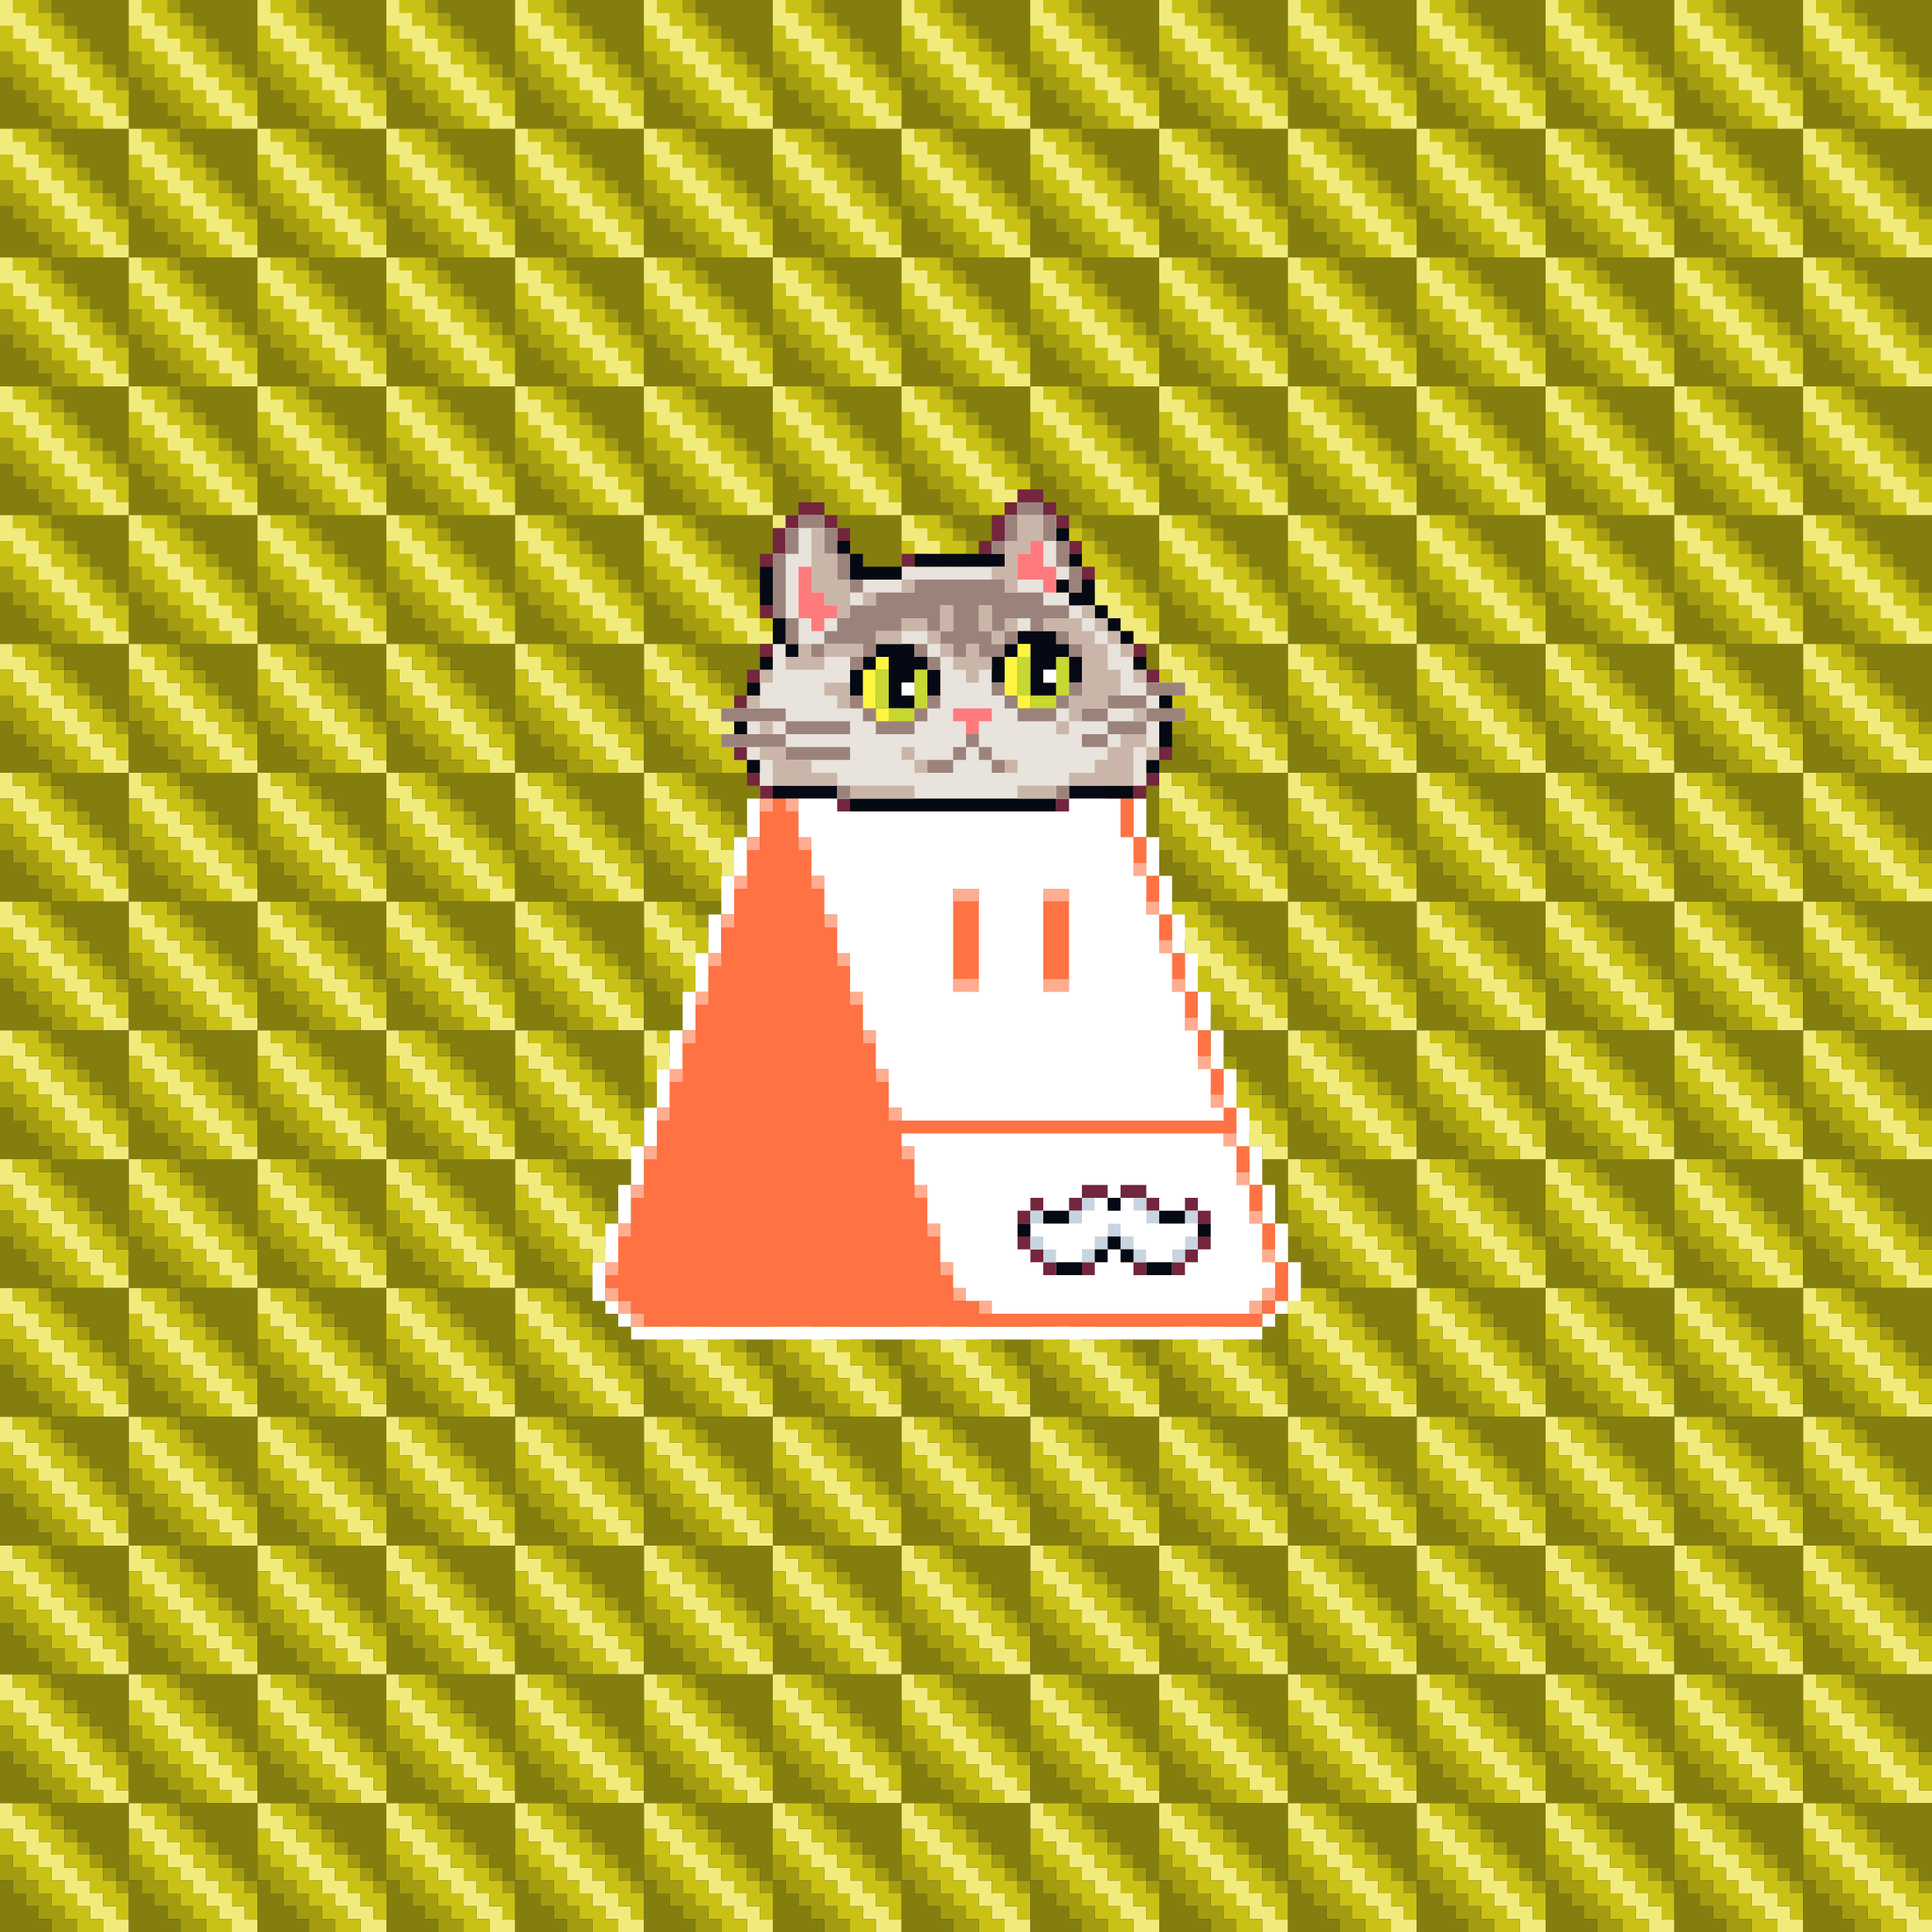
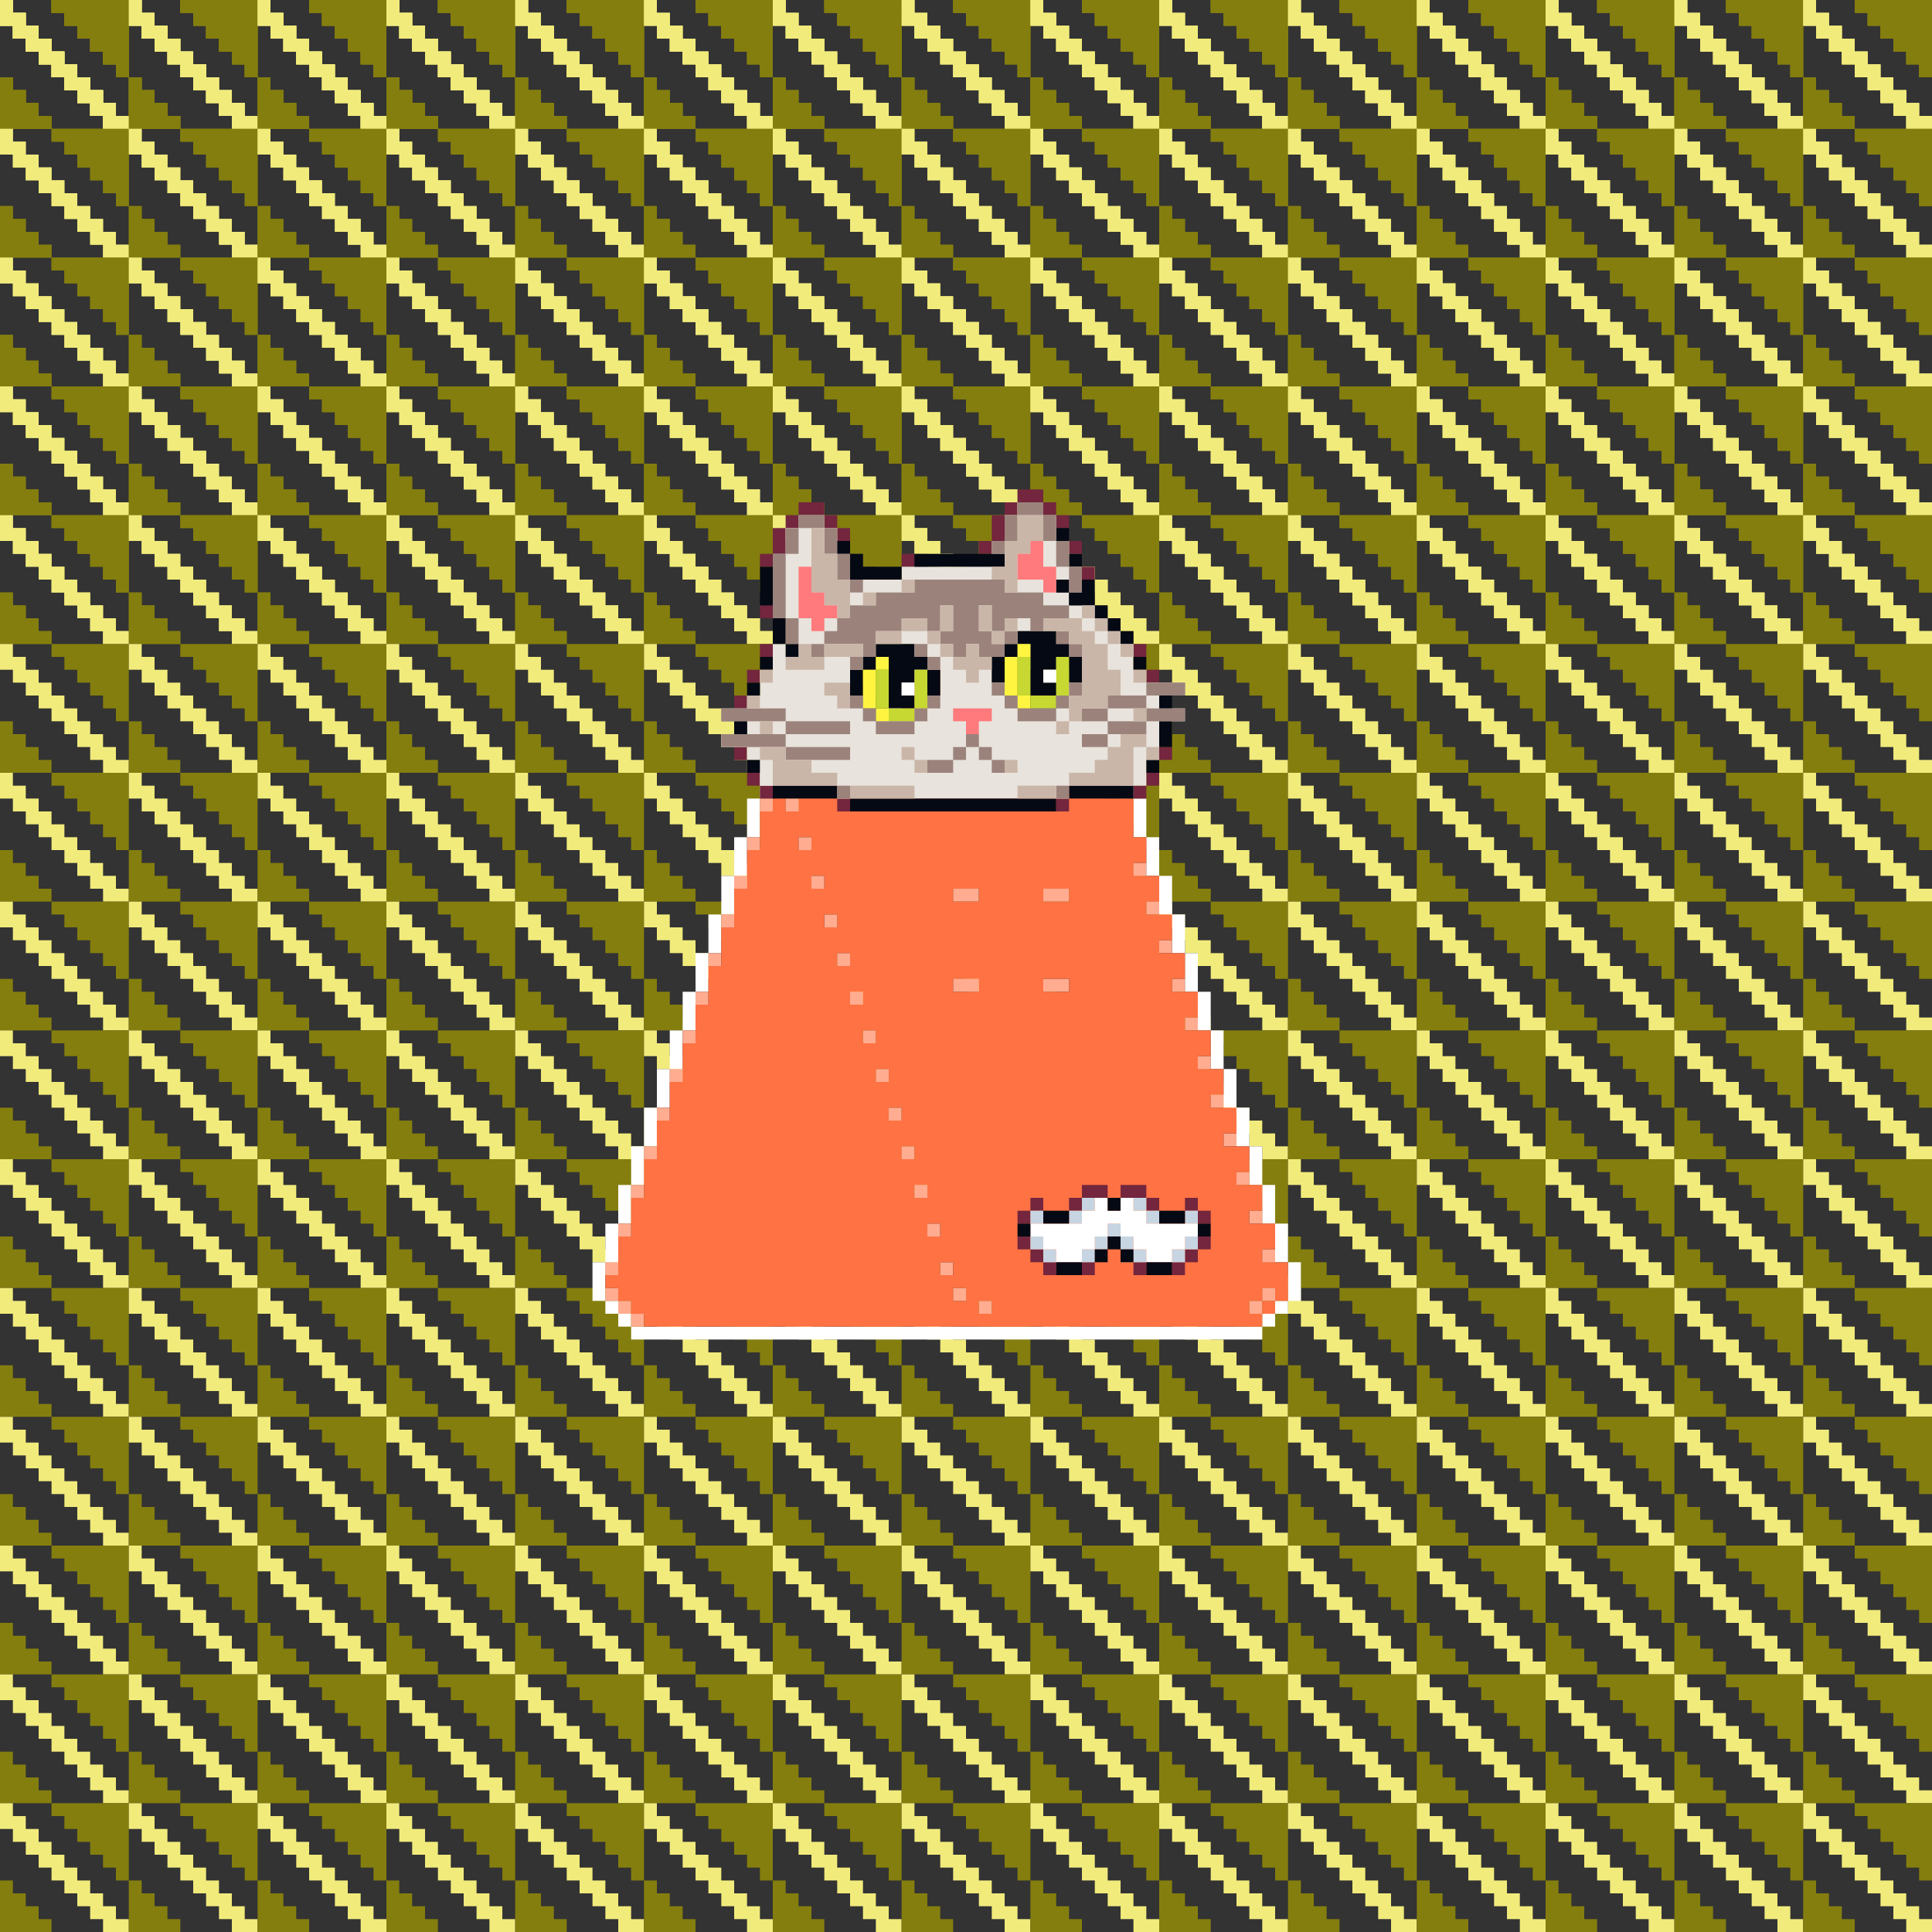
<svg xmlns="http://www.w3.org/2000/svg" buffered-rendering="static" width="1200px" height="1200px" viewBox="0,0,1200,1200">
  <rect x="0" y="0" width="1200" height="1200" fill="#333333" stroke="none" />
  <defs>
    <g id="bk">
      <g id="b">
        <path fill="#f1eb7c" d="m0,0h8v8h8v8h8v8h8v8h8v8h8v8h8v8h8v8h8v8h8v8h-16v-8h-8v-8h-8v-8h-8v-8h-8v-8h-8v-8h-8v-8h-8v-8h-8z" />
-         <path fill="#cac116" d="m8,0h16v8h8v8h8v8h8v8h8v8h8v8h8v8h8v16h-8v-8h-8v-8h-8v-8h-8v-8h-8v-8h-8v-8h-8v-8h-8v-8h-8zm-8,16h8v8h8v8h8v8h8v8h8v8h8v8h8v8h8v8h-16v-8h-8v-8h-8v-8h-8v-8h-8v-8h-8v-8h-8z" />
-         <path fill="#a39c11" d="m24,0h8v8h8v8h8v8h8v8h8v8h8v8h8v8h-8v-8h-8v-8h-8v-8h-8v-8h-8v-8h-8v-8h-8zm-24,32h8v8h8v8h8v8h8v8h8v8h8v8h-16v-8h-8v-8h-8v-8h-8v-8h-8z" />
        <path fill="#847e0e" d="m32,0h48v48h-8v-8h-8v-8h-8v-8h-8v-8h-8v-8h-8zm-32,48h8v8h8v8h8v8h8v8h-32z" />
      </g>
      <g id="b_1">
        <use x="0" href="#b" />
        <use x="80" href="#b" />
        <use x="160" href="#b" />
        <use x="240" href="#b" />
        <use x="320" href="#b" />
      </g>
      <g id="b_2">
        <use x="0" href="#b_1" />
        <use x="400" href="#b_1" />
        <use x="800" href="#b_1" />
      </g>
      <g id="b_3">
        <use y="0" href="#b_2" />
        <use y="80" href="#b_2" />
        <use y="160" href="#b_2" />
        <use y="240" href="#b_2" />
        <use y="320" href="#b_2" />
      </g>
      <use y="0" href="#b_3" />
      <use y="400" href="#b_3" />
      <use y="800" href="#b_3" />
    </g>
    <g id="bd">
      <path fill="#fff" d="m600,352h16v8h8v96h64v8h8v8h8v24h8v24h8v24h8v24h8v24h8v24h8v24h8v24h8v24h8v24h8v24h8v24h8v24h8v24h-8v8h-8v8h-8v8h-392v-8h-8v-8h-8v-8h-8v-24h8v-24h8v-24h8v-24h8v-24h8v-24h8v-24h8v-24h8v-24h8v-24h8v-24h8v-24h8v-24h8v-24h8v-8h8v-8h56v-8h8v-16h8v-16h8v-16h8v-16h8v-16h8v-8h8zm1,8h-1v8h-8v16h-8v16h-8v16h-8v16h-8v16h-8v16h-64v8h-8v24h-8v24h-8v24h-8v24h-8v24h-8v24h-8v24h-8v24h-8v24h-8v24h-8v24h-8v24h-8v24h-8v24h8v8h8v8h392v-8h8v-8h8v-24h-8v-24h-8v-24h-8v-24h-8v-24h-8v-24h-8v-24h-8v-24h-8v-24h-8v-24h-8v-24h-8v-24h-8v-24h-8v-24h-8v-8h-72v-104z" />
      <path fill="#ffac91" d="m600,360h16v8h-16v8h-8v-8h8zm-16,24h8v8h-8zm-8,16h8v8h-8zm-8,16h8v8h-8zm-8,16h8v8h-8zm-8,16h8v8h-8zm-64,24h16v8h-16zm192,0h8v8h-8zm8,16h8v8h-8zm-216,8h8v8h-8zm16,0h8v8h-8zm-24,24h8v8h-8zm32,0h8v8h-8zm208,16h8v8h-8zm-248,8h8v8h-8zm48,0h8v8h-8zm88,8h16v8h-16zm56,0h16v8h-16zm64,8h8v8h-8zm-264,8h8v8h-8zm64,0h8v8h-8zm208,16h8v8h-8zm-280,8h8v8h-8zm80,0h8v8h-8zm72,16h16v8h-16zm56,0h16v8h-16zm80,0h8v8h-8zm-296,8h8v8h-8zm96,0h8v8h-8zm208,16h8v8h-8zm-312,8h8v8h-8zm112,0h8v8h-8zm208,16h8v8h-8zm-328,8h8v8h-8zm128,0h8v8h-8zm208,16h8v8h-8zm-344,8h8v8h-8zm144,0h8v8h-8zm208,16h8v8h-8zm-360,8h8v8h-8zm160,0h8v8h-8zm208,16h8v8h-8zm-376,8h8v8h-8zm176,0h8v8h-8zm208,16h8v8h-8zm-392,8h8v8h-8zm192,0h8v8h-8zm96,16h8v8h-8zm24,0h8v8h-8zm88,0h8v8h-8zm-408,8h8v8h-8zm208,0h8v8h-8zm-208,16h8v8h8v8h8v8h-8v-8h-8v-8h-8zm216,0h8v8h-8zm192,0h8v8h-8v8h-8v-8h8zm-176,8h8v8h-8z" />
      <path fill="#ff7244" d="m600,368h16v96h72v8h8v16h-8v8h16v24h8v16h-8v8h16v16h-8v8h16v16h-8v8h16v16h-8v8h16v16h-8v8h16v16h-8v8h16v16h-8v8h16v16h-8v8h16v16h-8v8h16v16h-8v8h16v16h-8v8h16v24h-8v8h-8v8h-384v-8h-8v-8h-8v-8h-8v-8h8v-24h8v-24h8v-24h8v-24h8v-24h8v-24h8v-24h8v-24h8v-24h8v-24h8v-24h8v-24h8v-32h8v-8h64v-8h8v-16h8v-16h8v-16h8v-16h8v-16h8zm-111,104h-1v8h16v-8zm192,0h-1v8h8v-8zm-192,24h-1v8h8v-8zm8,24h-1v8h8v-8zm8,24h-1v8h8v-8zm88,8h-1v8h16v-8zm56,0h-1v8h16v-8zm-136,16h-1v8h8v-8zm8,24h-1v8h8v-8zm72,16h-1v8h16v-8zm56,0h-1v8h16v-8zm-120,8h-1v8h8v-8zm8,24h-1v8h8v-8zm8,24h-1v8h8v-8zm8,24h-1v8h8v-8zm8,24h-1v8h8v-8zm8,24h-1v8h8v-8zm8,24h-1v8h8v-8zm96,16h-1v8h8v-8zm24,0h-1v8h8v-8zm-112,8h-1v8h8v-8zm8,16h-1v8h8v-8zm192,0h-1v8h8v-8zm-176,8h-1v8h8v-8zm168,0h-1v8h8v-8z" />
    </g>
    <g id="h">
      <path fill="#73263d" d="m632,304h16v8h8v8h8v8h-8v-8h-8v-8h-16v8h-8v16h-8v8h-8v-8h8v-16h8v-8h8zm-136,8h16v8h8v8h8v8h-8v-8h-8v-8h-16v8h-8v16h-8v8h-8v-8h8v-16h8v-8h8zm168,24h8v8h-8zm-104,8h8v8h-8zm112,8h8v8h-8zm-200,24h8v8h-8zm0,24h8v8h-8zm232,0h8v8h-8zm-240,16h8v8h-8zm248,0h8v8h-8zm-256,16h8v8h-8zm0,32h8v8h-8zm264,0h8v8h-8zm-256,16h8v8h8v8h-8v-8h-8zm248,0h8v8h-8v8h-8v-8h8zm-192,16h8v8h-8zm136,0h8v8h-8z" />
      <path fill="#e8e3dc" d="m632,312h16v8h8v16h8v16h8v16h-8v8h16v8h8v8h8v8h8v16h8v8h24v8h-16v8h16v8h-16v24h-8v16h-48v8h-144v-8h-48v-16h-8v-8h-16v-8h16v-8h-16v-8h16v-8h8v-16h8v-16h8v-16h-8v-40h8v-16h8v-8h16v8h8v16h8v16h32v-8h64v-8h-8v-8h8v-16h8zm25,48h-1v8h8v-8zm-24,32h-1v8h-8v8h-8v16h8v8h8v8h24v-8h8v-8h8v-16h-8v-8h-8v-8zm-144,8h-1v8h8v-8zm56,0h-1v8h-8v8h-8v16h8v8h8v8h24v-8h8v-8h8v-16h-8v-8h-8v-8z" />
      <path fill="#050914" d="m656,328h8v8h-8zm-136,8h8v8h8v8h24v8h-32v-16h-8zm48,8h56v8h-56zm96,0h8v8h-8zm-192,8h8v24h-8zm184,8h8v8h8v-8h8v16h8v8h8v8h8v8h-8v-8h-8v-8h-8v-8h-16v-8h-8zm-176,24h8v16h8v8h-8v-8h-8zm152,8h24v8h8v8h8v16h-8v-16h-8v8h-8v8h8v8h-16v-32h-8v8h-8v16h-8v-16h8v-8h8zm-88,8h24v8h8v8h8v16h-8v-16h-8v8h-8v8h8v8h-16v-32h-8v8h-8v16h-8v-16h8v-8h8zm-72,8h8v8h-8zm232,0h8v8h-8zm-240,16h8v8h-8zm256,8h8v8h-8zm-264,16h8v8h-8zm264,0h8v16h-8zm-256,24h8v8h-8zm248,0h8v8h-8zm-232,16h40v8h-40zm184,0h40v8h-40zm-136,8h128v8h-128z" />
      <path fill="#fff540" d="m632,400h8v8h-8v24h8v8h-8v-8h-8v-24h8zm-88,8h8v8h-8v24h8v8h-8v-8h-8v-24h8z" />
      <path fill="#c6d831" d="m632,408h8v24h16v-24h8v24h-8v8h-16v-8h-8zm-88,8h8v24h16v-24h8v24h-8v8h-16v-8h-8z" />
      <path fill="#fff" d="m648,416h8v8h-8zm-88,8h8v8h-8z" />
      <path fill="#9b837c" d="m632,312h16v8h8v16h8v16h8v16h-8v-16h-8v-16h-8v-16h-16v16h-8v8h-8v-8h8v-16h8zm-136,8h16v8h8v16h8v16h8v8h-8v-8h-8v-16h-8v-16h-16v16h-8v40h8v16h-8v-16h-8v-40h8v-16h8zm72,40h56v8h24v8h16v8h-16v8h-8v-8h-16v8h8v8h-8v8h-16v-8h-8v8h-8v-8h-8v-8h-8v-8h-16v8h-16v16h-8v8h-8v-8h8v-8h-24v8h-8v-8h8v-8h8v-8h8v-8h16v-8h24zm17,16h-1v16h8v-16zm24,0h-1v16h8v-16zm8,16h-1v8h8v-8zm39,0h8v8h8v8h-8v-8h-8zm-88,8h8v8h8v8h-8v-8h-8zm48,24h8v8h8v8h24v-8h8v-8h8v8h-8v8h-8v8h-24v-8h-8v-8h-8zm96,0h24v8h-24v8h24v8h-24v8h-24v8h-16v-8h16v-8h-16v-8h16v-8h24zm-184,8h8v8h8v8h24v-8h8v-8h8v8h-8v8h-8v8h-24v-8h-8v-8h-8zm161,8h-1v8h24v-8zm-241,0h40v8h40v8h-40v8h40v8h-40v-8h-40v-8h40v-8h-40zm152,16h8v8h8v8h8v8h-8v-8h-8v-8h-8v8h-8v8h-16v-8h16v-8h8zm-80,32h8v8h-8zm136,0h8v8h-8z" />
      <path fill="#cab6a8" d="m632,320h16v16h-8v8h-8v24h-8v-8h-8v-8h8v-16h8zm-128,8h8v16h8v16h8v24h-8v-8h-8v-8h-8zm56,32h8v8h-8zm-24,8h8v8h-8zm48,8h8v16h-8v8h8v8h8v-8h8v8h8v8h-8v8h-8v-8h-8v-8h-8v-8h-8v-8h-16v8h-16v-8h16v-8h16v8h8zm24,0h8v16h8v-8h8v8h-8v8h-8v-8h-8zm64,0h8v8h8v8h8v8h8v8h-8v-8h-8v16h8v16h-8v8h-16v8h-8v8h-8v-8h8v-16h8v-32h-8v-8h-16v-8h24zm1,8h-1v8h8v-8zm8,8h-1v8h8v-8zm-185,8h8v8h8v-8h24v8h-24v8h-24v-8h8zm-24,16h8v8h-8zm232,0h8v8h-8zm-192,8h16v16h-8v-8h-8zm-48,8h8v8h-8zm240,8h8v8h-8zm-232,8h8v8h-8zm224,8h16v8h8v8h-8v-8h-8v24h-40v-8h16v-8h8v-8h8zm-224,8h16v8h16v8h16v8h-40v-16h-8zm88,0h8v8h8v8h-8v-8h-8zm64,8h8v8h-8zm-96,16h40v8h-40zm104,0h24v8h-24z" />
      <path fill="#ff7a7d" d="m640,336h8v16h8v16h-8v-8h-16v-16h8zm-144,16h8v16h8v8h8v8h-8v8h-8v-8h-8zm96,88h24v8h-8v8h-8v-8h-8z" />
    </g>
    <g id="e">
      <path fill="#73263d" d="m672,736h16v8h-16v8h-8v-8h8zm24,0h16v8h8v8h-8v-8h-16zm-56,8h8v8h-8v8h-8v-8h8zm96,0h8v8h8v8h-8v-8h-8zm-104,24h8v8h8v8h8v8h-8v-8h-8v-8h-8zm112,0h8v8h-8v8h-8v8h-8v-8h8v-8h8zm-72,16h8v8h-8zm32,0h8v8h-8z" />
      <path fill="#c7d4e1" d="m672,744h8v8h-8v8h-8v-8h8zm32,0h8v8h8v8h-8v-8h-8zm-64,8h8v8h-8zm96,0h8v8h-8zm-48,8h8v8h8v8h8v8h-8v-8h-8v-8h-8v8h-8v8h-8v-8h8v-8h8zm-48,8h8v8h8v8h-8v-8h-8zm96,0h8v8h-8v8h-8v-8h8z" />
      <path fill="#fff" d="m680,744h8v8h8v-8h8v8h8v8h32v8h-8v8h-8v8h-16v-8h-8v-8h-8v-8h-8v8h-8v8h-8v8h-16v-8h-8v-8h-8v-8h32v-8h8z" />
      <path fill="#050914" d="m688,744h8v8h-8zm-40,8h16v8h-16zm72,0h16v8h-16zm-88,8h8v8h-8zm112,0h8v8h-8zm-56,8h8v8h8v8h-8v-8h-8v8h-8v-8h8zm-32,16h16v8h-16zm56,0h16v8h-16z" />
    </g>
    <g id="f">
-       <path fill="#fff" d="m504,472h176v8h8v16h8v24h8v24h8v24h8v24h8v24h8v24h8v24h8v24h8v8h-200v-8h-8v-24h-8v-24h-8v-24h-8v-24h-8v-24h-8v-24h-8v-24h-8v-24h-8v-16h16zm89,80h-1v64h16v-64zm56,0h-1v64h16v-64zm-89,152h200v8h8v24h8v24h8v24h8v16h-8v8h-8v8h-160v-8h-16v-8h-8v-16h-8v-24h-8v-24h-8v-24h-8zm113,64h-1v16h8v-16zm24,0h-1v16h8v-16z" />
-     </g>
+       </g>
  </defs>
  <use href="#bk" />
  <use href="#bd" />
  <use href="#f" />
  <use href="#h" />
  <use href="#e" />
</svg>